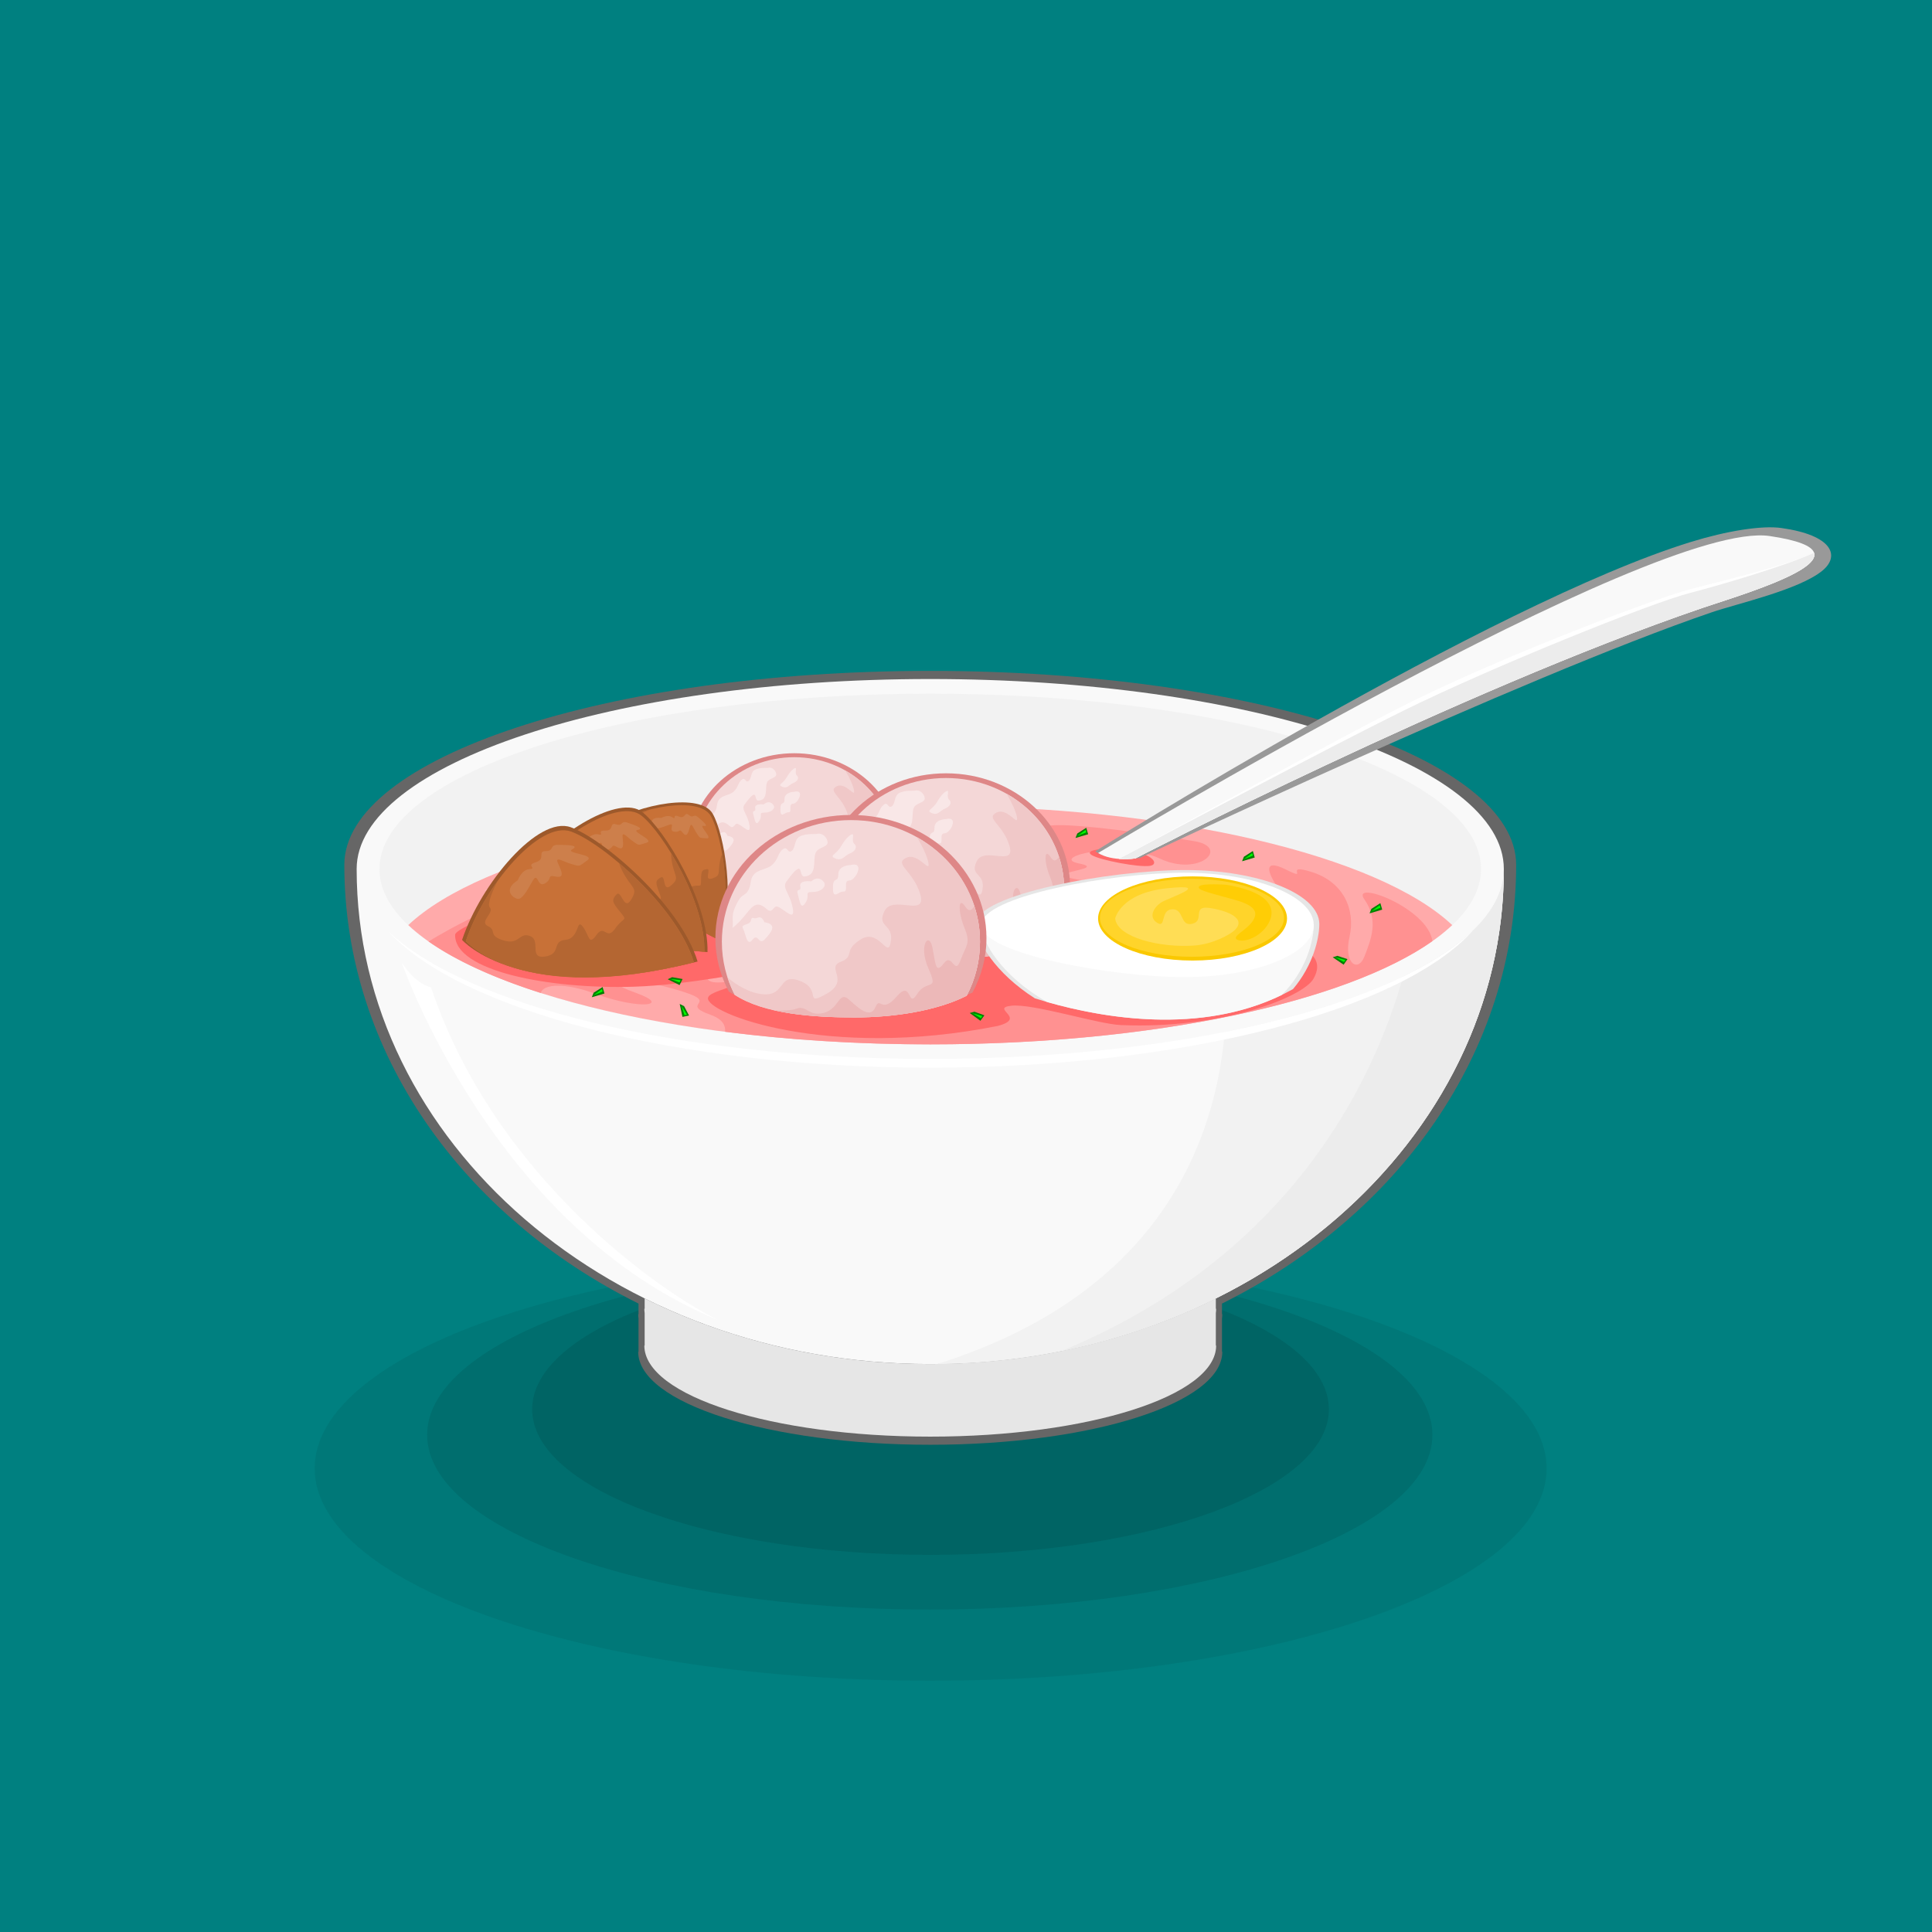
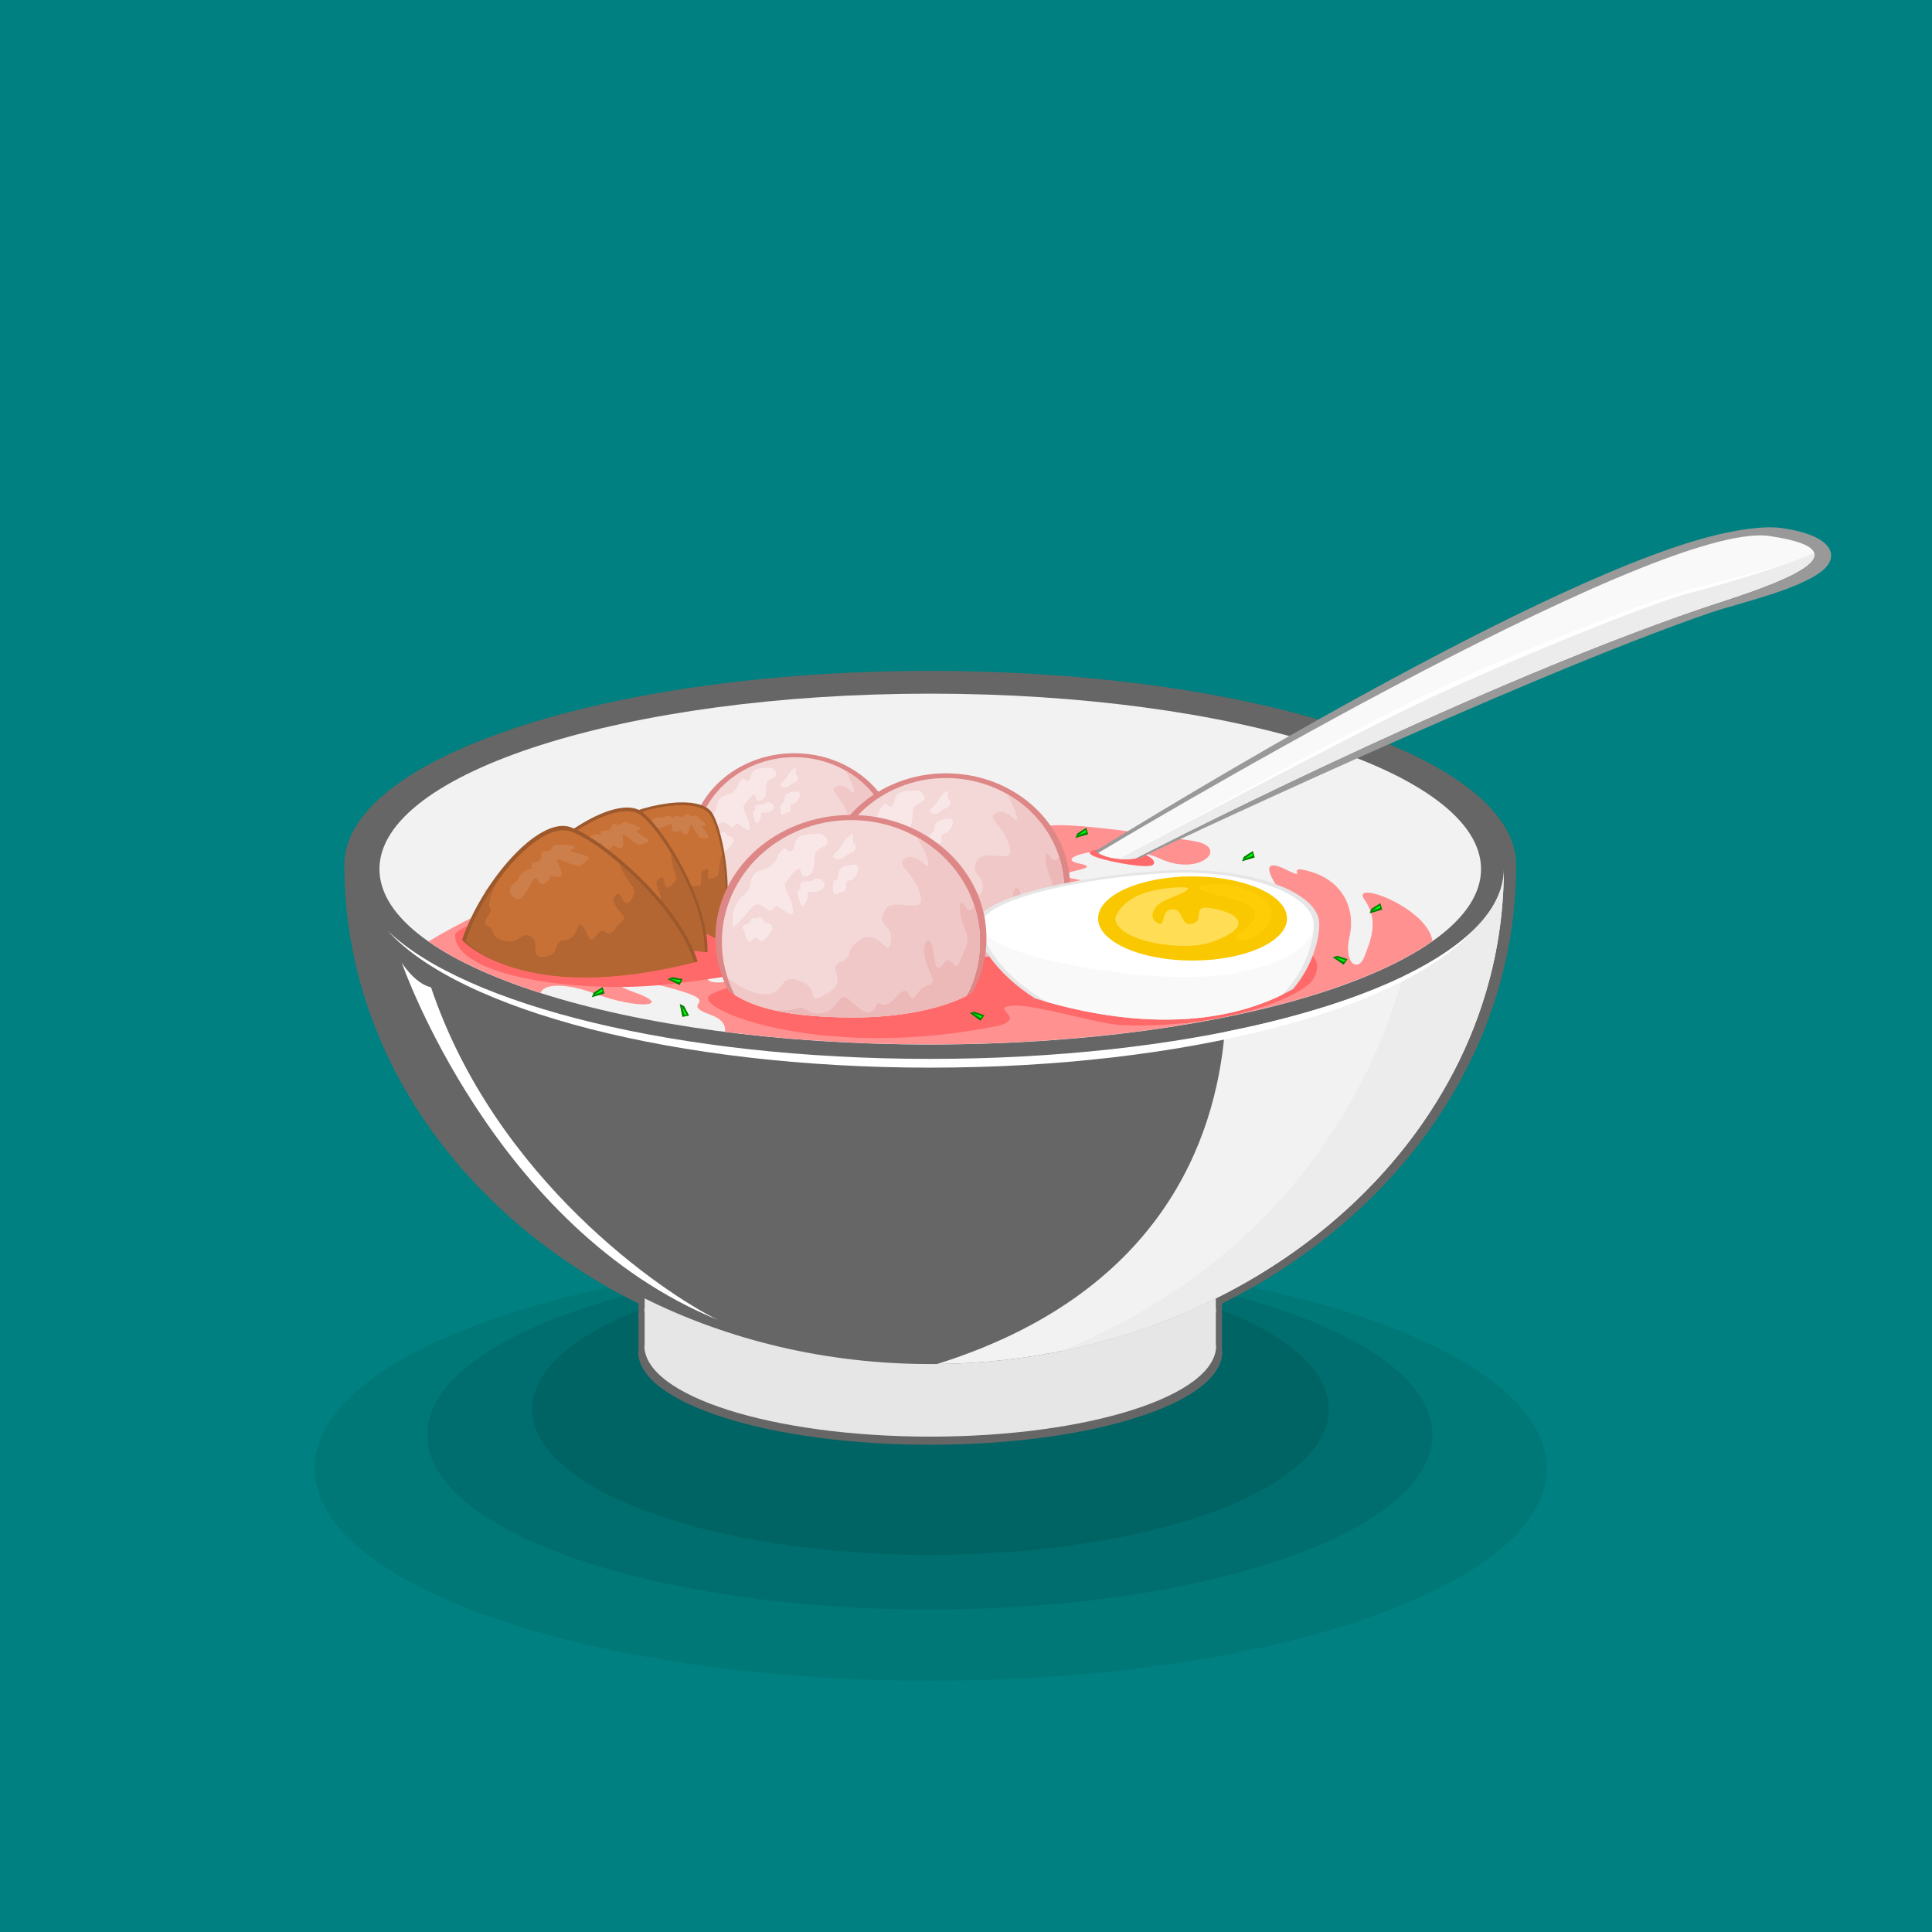
<svg xmlns="http://www.w3.org/2000/svg" xmlns:ns1="http://www.inkscape.org/namespaces/inkscape" xmlns:ns2="http://sodipodi.sourceforge.net/DTD/sodipodi-0.dtd" width="2800" height="2800" id="svg3082" version="1.1" ns1:version="0.48.4 r9939" ns2:docname="soup.svg">
  <rect width="100%" height="100%" fill="#333333" stroke="none" />
  <defs id="defs3084" />
  <ns2:namedview id="base" pagecolor="#ffffff" bordercolor="#666666" borderopacity="1.0" ns1:pageopacity="0.0" ns1:pageshadow="2" ns1:zoom="0.37071429" ns1:cx="1508.7651" ns1:cy="1298.4135" ns1:document-units="px" ns1:current-layer="layer2" showgrid="false" ns1:window-width="1366" ns1:window-height="706" ns1:window-x="-8" ns1:window-y="-8" ns1:window-maximized="1" />
  <g ns1:label="Bg" ns1:groupmode="layer" id="layer1" transform="translate(0,1747.638)" ns2:insensitive="true">
    <flowRoot xml:space="preserve" id="flowRoot3090" style="font-size:15px;font-style:normal;font-variant:normal;font-weight:normal;font-stretch:normal;line-height:1000%;letter-spacing:0px;word-spacing:0px;fill:#000000;fill-opacity:1;stroke:none;font-family:Hurry Up;-inkscape-font-specification:Hurry Up">
      <flowRegion id="flowRegion3092">
        <rect id="rect3094" width="100.419" height="56.994" x="187.267" y="201.517" />
      </flowRegion>
      <flowPara id="flowPara3096" />
    </flowRoot>
    <rect style="fill:#008080;fill-opacity:1;stroke:none" id="rect3098" width="2800" height="2800" x="0" y="-1747.638" />
  </g>
  <g ns1:groupmode="layer" id="layer2" ns1:label="Layer">
    <g id="g4185" transform="translate(0,-246.673)">
      <g transform="matrix(1.333,0,0,1.333,-518.021,-215.249)" id="g4114">
        <path transform="matrix(1.087,0,0,1.458,-123.483,-879.556)" d="m 2018.047,1935.94 c 0,87.435 -275.836,158.316 -616.096,158.316 -340.26,0 -616.096,-70.88 -616.096,-158.316 0,-87.435 275.835,-158.316 616.096,-158.316 340.26,0 616.096,70.88 616.096,158.316 z" ns2:ry="158.31563" ns2:rx="616.09576" ns2:cy="1935.9401" ns2:cx="1401.9515" id="path4110" style="fill:#007878;fill-opacity:1;stroke:none" ns2:type="arc" />
        <path ns2:type="arc" style="fill:#006e6e;fill-opacity:1;stroke:none" id="path4112" ns2:cx="1401.9515" ns2:cy="1935.9401" ns2:rx="616.09576" ns2:ry="158.31563" d="m 2018.047,1935.94 c 0,87.435 -275.836,158.316 -616.096,158.316 -340.26,0 -616.096,-70.88 -616.096,-158.316 0,-87.435 275.835,-158.316 616.096,-158.316 340.26,0 616.096,70.88 616.096,158.316 z" transform="matrix(0.887,0,0,1.2,155.973,-416.606)" />
        <path ns2:type="arc" style="fill:#006464;fill-opacity:1;stroke:none" id="path4108" ns2:cx="1401.9515" ns2:cy="1935.9401" ns2:rx="616.09576" ns2:ry="158.31563" d="m 2018.047,1935.94 c 0,87.435 -275.836,158.316 -616.096,158.316 -340.26,0 -616.096,-70.88 -616.096,-158.316 0,-87.435 275.835,-158.316 616.096,-158.316 340.26,0 616.096,70.88 616.096,158.316 z" transform="matrix(0.703,0,0,1,414.728,-57.223)" />
        <path style="fill:#666666;fill-opacity:1;stroke:none" d="m 1400,1075.928 c -351.831,0 -637.031,94.445 -637.031,210.939 0,203.996 128.716,382.036 319.856,476.944 l 0,11.524 -0.351,0 c 0,1.596 0.121,3.178 0.351,4.756 l 0,36.104 -0.351,0 c 0,55.842 142.166,101.128 317.526,101.128 175.36,0 317.526,-45.286 317.526,-101.128 l -0.351,0 0,-36.104 c 0.23,-1.578 0.351,-3.16 0.351,-4.756 l -0.351,0 0,-11.524 c 191.14,-94.908 319.856,-272.947 319.856,-476.944 0,-116.494 -285.2,-210.939 -637.031,-210.939 z m -15.099,760.632 c 1.872,0.037 3.742,0.073 5.618,0.096 -1.876,-0.023 -3.747,-0.059 -5.618,-0.096 z m 30.198,0 c -1.872,0.037 -3.743,0.073 -5.618,0.096 1.876,-0.023 3.746,-0.059 5.618,-0.096 z" id="path4085" ns1:connector-curvature="0" />
        <path ns1:connector-curvature="0" style="fill:#e6e6e6;fill-opacity:1;stroke:none" d="m 1089.5,1758.188 0,11.281 -0.344,0 c 0,1.562 0.119,3.111 0.344,4.656 l 0,35.344 -0.344,0 c 0,54.667 139.174,99 310.844,99 171.67,0 310.844,-44.333 310.844,-99 l -0.344,0 0,-35.344 c 0.225,-1.545 0.344,-3.094 0.344,-4.656 l -0.344,0 0,-11.281 c -91.435,45.4 -197.444,71.375 -310.5,71.375 -113.056,0 -219.065,-25.975 -310.5,-71.375 z" id="path3117" />
-         <path ns1:connector-curvature="0" style="fill:#f9f9f9;fill-opacity:1;stroke:none" d="m 1400,1084.781 c -344.427,0 -623.625,92.458 -623.625,206.5 0,297.286 279.198,538.281 623.625,538.281 344.427,0 623.625,-240.995 623.625,-538.281 0,-114.042 -279.198,-206.5 -623.625,-206.5 z" id="path3105" />
        <path ns1:connector-curvature="0" style="fill:#f2f2f2;stroke:none" d="m 2023.625,1291.281 c 0,75.283 -121.684,141.138 -303.469,177.219 -10.036,117.937 -70.019,284.89 -312.719,361.031 341,-3.439 616.188,-243.107 616.188,-538.25 z" id="path3130" />
        <path ns1:connector-curvature="0" style="fill:#ececec;stroke:none" d="m 2023.625,1291.281 c 0,43.385 -40.428,83.646 -109.469,116.875 -32.481,114.758 -122.65,304.213 -371.219,407.188 275.535,-55.771 480.688,-269.228 480.688,-524.063 z" id="path3138" />
        <path ns1:connector-curvature="0" style="fill:#ffffff;fill-opacity:1;stroke:none" d="m 810.188,1358.531 c 77.839,86.175 312.457,148.781 589.812,148.781 277.356,0 511.974,-62.606 589.812,-148.781 -84.251,81.025 -316.495,139.25 -589.812,139.25 -273.317,0 -505.562,-58.225 -589.812,-139.25 z" id="path3123" />
        <path ns2:type="arc" style="fill:#f2f2f2;fill-opacity:1;stroke:none" id="path3101" ns2:cx="1273.2178" ns2:cy="1308.2852" ns2:rx="598.84393" ns2:ry="299.42197" d="m 1872.062,1308.285 c 0,165.366 -268.112,299.422 -598.844,299.422 -330.732,0 -598.844,-134.056 -598.844,-299.422 0,-165.366 268.112,-299.422 598.844,-299.422 330.732,0 598.844,134.056 598.844,299.422 z" transform="matrix(1,0,0,0.637,126.782,458.042)" />
        <path style="fill:#ffffff;stroke:none" d="m 825.434,1393.256 c 0,0 99.807,288.632 343.931,388.439 -58.623,-28.459 -241.825,-152.494 -312.124,-361.686 -17.997,-4.278 -31.807,-26.753 -31.807,-26.753 z" id="path3128" ns1:connector-curvature="0" ns2:nodetypes="cccc" />
-         <path ns1:connector-curvature="0" style="fill:#ffaaaa;fill-opacity:1;stroke:none" d="m 1400,1222.656 c -263.695,0 -487.573,54.273 -567.5,129.656 79.927,75.383 303.805,129.656 567.5,129.656 263.695,0 487.573,-54.273 567.5,-129.656 -79.927,-75.383 -303.805,-129.656 -567.5,-129.656 z" id="path3148" />
        <path ns1:connector-curvature="0" style="fill:#ff9191;fill-opacity:1;stroke:none" d="m 1539.844,1243.656 c -17.845,0.048 -24.363,3.101 -11.719,10.688 33.719,20.231 -5.394,9.426 -59.344,4.031 -53.95,-5.395 -56.649,-6.727 -41.812,4.062 14.836,10.79 4.055,16.183 -10.781,17.531 -14.836,1.349 -175.338,31.013 -202.312,44.5 -26.975,13.487 0.01,29.671 -18.875,25.625 -18.883,-4.046 -9.45,14.836 10.781,33.719 20.231,18.883 -2.706,26.99 -22.937,29.688 -20.231,2.697 -33.706,2.679 -20.219,-20.25 13.488,-22.929 -28.334,12.137 -64.75,-8.094 -36.416,-20.231 -4.029,-21.579 45.875,-25.625 49.904,-4.046 -5.414,-25.634 -53.969,-14.844 -48.555,10.79 -32.354,-2.686 4.063,-28.312 36.416,-25.626 122.737,-31.021 176.687,-33.719 53.95,-2.697 103.827,-31.031 66.063,-31.031 -270.264,5.299 -427.176,84.72 -482.031,118.5 29.941,20.975 71.468,39.916 121.969,56 2.588,-9.773 25.872,-11.577 59.313,0.844 47.206,17.534 84.967,13.492 43.156,-1.344 -41.811,-14.836 -16.184,-20.216 41.812,-4.031 57.996,16.185 2.704,14.825 40.469,28.312 12.697,4.535 16.367,11.348 15.688,18.406 68.934,8.815 144.197,13.656 223.031,13.656 242.937,0 452.079,-46.052 546,-112.25 -4.975,-36.385 -89.648,-67.507 -73.938,-45.25 16.185,22.929 6.744,44.498 0,62.031 -6.744,17.534 -22.931,8.11 -16.188,-21.562 6.744,-29.672 -6.75,-59.335 -40.469,-70.125 -33.719,-10.79 -1.338,10.769 -28.312,-2.719 -26.975,-13.488 -21.57,4.066 -2.688,28.344 18.882,24.277 -178.049,-9.47 -223.906,-17.562 -45.858,-8.092 35.062,-10.788 1.344,-17.531 -33.719,-6.744 44.528,-25.606 87.687,-5.375 43.16,20.231 76.864,-12.131 37.75,-18.875 -56.479,-9.273 -117.697,-17.517 -147.437,-17.438 z" id="path4040" />
        <path style="fill:#ff6969;fill-opacity:1;stroke:none" d="m 1158.419,1431.374 c -3.499,16.433 129.087,67.767 315.06,30.572 32.426,-8.583 -8.583,-19.074 14.306,-21.935 22.889,-2.861 94.367,19.901 119.213,20.982 109.677,4.769 198.707,-30.35 209.816,-50.547 38.776,-70.498 -226.029,-31.472 -263.224,-41.963 -37.195,-10.491 -404.723,-59.053 -404.723,-59.053 0,0 -12.398,24.081 27.657,40.294 6.498,2.63 -43.348,14.886 -111.236,-10.614 -77.765,-29.209 -181.566,14.691 -181.836,23.598 -1.197,39.52 101.938,59.422 194.217,56.607 58.683,-1.79 130.262,-17.269 129.091,-15.515 -11.021,16.498 -46.54,19.114 -48.342,27.574 z" id="path4002" ns1:connector-curvature="0" ns2:nodetypes="scsssscssssss" />
        <path style="fill:#ffb9b9;fill-opacity:1;stroke:none" d="m 914.451,1315.029 c 0,0 121.387,-63.391 279.191,-72.832 -99.807,18.882 -237.38,66.089 -279.191,72.832 z" id="path4045" ns1:connector-curvature="0" ns2:nodetypes="ccc" />
        <g transform="matrix(1.015,0,0,1.015,-112.718,-152.672)" id="g3990">
          <path style="fill:#de8787;fill-opacity:1;stroke:none" d="m 1344.717,1298.659 c -61.798,0 -111.907,45.383 -111.907,101.383 0,15.824 3.991,30.803 11.125,44.148 25.15,15.923 67.792,18.848 103.884,18.848 34.352,0 71.394,-5.505 97.221,-18.06 7.399,-13.543 11.552,-28.801 11.552,-44.937 0,-55.999 -50.076,-101.383 -111.874,-101.383 z" id="path3992" ns1:connector-curvature="0" ns2:nodetypes="sscscss" />
          <path ns2:nodetypes="sscscss" ns1:connector-curvature="0" id="path3994" d="m 1344.716,1302.903 c -58.846,0 -106.562,44.974 -106.562,100.469 0,15.681 3.8,30.525 10.594,43.75 23.949,15.78 64.554,18.678 98.922,18.678 32.711,0 67.984,-5.456 92.578,-17.897 7.046,-13.42 11,-28.541 11,-44.531 0,-55.495 -47.685,-100.469 -106.531,-100.469 z" style="fill:#f4d7d7;fill-opacity:1;stroke:none" />
          <path id="path3996" d="m 1318.094,1314.094 c -0.551,0.013 -1.129,0.081 -1.719,0.25 -0.901,0.257 -9.927,-0.712 -14.719,2.625 -3.641,2.536 -2.818,9.182 -5.844,11.375 -3.517,2.55 -3.335,-4.288 -7.062,-1.531 -4.816,3.562 -3.39,7.952 -9.344,13.281 -3.853,3.449 -11.66,3.576 -15.125,8.094 -3.204,4.178 -1.498,7.445 -4.312,12.719 -2.072,3.882 -5.174,3.611 -7.563,7.563 -8.252,13.649 -4.054,15.921 -5.5,23.437 14.836,-11.464 16.205,-26.29 28.344,-15.5 5.092,4.526 5.159,-3.578 9.156,-1.969 5.531,2.226 13.972,12.147 12.406,1.969 -1.99,-12.932 -9.399,-17.275 -5.375,-22.781 15.514,-21.228 9.442,-3.817 14.812,-4.188 10.843,-0.748 6.932,-12.742 9.188,-19.25 1.812,-5.231 10.909,-4.579 9.938,-9.625 -0.603,-3.132 -3.424,-6.559 -7.281,-6.469 z m 27.875,0.437 c -0.376,-0.043 -0.989,0.212 -1.938,0.844 0,0 -3.391,2.013 -7.437,9.094 -4.046,7.081 -10.451,7.765 -4.719,10.125 5.732,2.36 7.429,-2.377 11.812,-4.063 4.383,-1.686 6.753,-5.396 3.719,-8.094 -2.466,-2.192 0.194,-7.718 -1.437,-7.906 z m 1.562,25.063 c -0.781,-0.019 -1.737,0.09 -2.844,0.375 0,0 -10.438,0.026 -10.438,7.781 0,7.755 -4.375,0.672 -4.375,11.125 0,10.453 4.367,2.694 8.75,3.031 4.383,0.337 -0.676,-9.125 4.719,-9.125 4.889,0 11.734,-13.006 4.187,-13.187 z m -30.375,11.531 c -1.629,0.013 -3.386,0.721 -5.156,2.344 0,0 -10.137,-1.364 -9.125,4.031 1.012,5.395 -3.686,0.681 -2,6.75 1.686,6.069 2.36,13.157 6.406,6.75 4.046,-6.407 -1.699,-8.75 5.719,-8.75 7.418,0 11.798,-4.722 9.438,-8.094 -1.328,-1.897 -3.187,-3.048 -5.281,-3.031 z m -48.031,32.031 c -0.401,0.014 -0.849,0.102 -1.312,0.313 -3.709,1.686 -4.707,-2.009 -5.719,2.375 -1.012,4.383 -8.767,2.367 -6.406,6.75 2.36,4.383 3.029,15.163 7.75,9.094 4.721,-6.069 5.067,5.051 10.125,-0.344 5.058,-5.395 11.121,-12.47 -0.344,-14.156 0,0 -1.286,-4.128 -4.094,-4.031 z" style="fill:#f9e7e7;fill-opacity:1;stroke:none" ns1:connector-curvature="0" />
          <path id="path3998" d="m 1399.188,1317 c 5.003,8.122 8.543,16.275 9.438,20.969 1.907,10.014 -8.58,-9.058 -18.594,-3.813 -10.014,5.245 6.184,10.48 11.906,30.031 5.722,19.551 -22.887,0.015 -29.562,13.844 -6.676,13.829 7.634,9.991 5.25,25.25 -2.384,15.259 -9.522,-11.443 -24.781,-1.906 -15.259,9.537 -4.289,13.825 -16.688,18.594 -12.398,4.769 8.082,15.282 -11.469,26.25 -19.551,10.967 -3.309,-3.347 -21.906,-10.5 -18.597,-7.153 -11.457,12.399 -30.531,10.969 -11.264,-0.845 -22.178,-7.831 -29.438,-13.812 1.599,4.92 3.592,9.684 5.938,14.25 23.949,15.78 64.538,18.688 98.906,18.688 32.711,0 68,-5.465 92.594,-17.906 7.046,-13.42 11,-28.541 11,-44.531 0,-36.725 -20.881,-68.85 -52.062,-86.375 z" style="fill:#f0c8c8;fill-opacity:1;stroke:none" ns1:connector-curvature="0" />
          <path id="path4000" d="m 1436,1371.312 c -2.692,-0.241 -1.777,10.584 2.438,20.594 5.395,12.813 1.346,14.156 -3.375,26.969 -4.721,12.813 -6.725,-6.736 -13.469,2.031 -6.744,8.767 -6.771,2.711 -9.469,-12.125 -2.697,-14.836 -12.111,-2.713 -3.344,16.844 8.767,19.557 -1.376,8.093 -9.469,20.906 -8.092,12.813 -4.031,-12.805 -16.844,2.031 -12.813,14.836 -13.485,-0.691 -17.531,8.75 -4.046,9.441 -12.827,2.03 -21.594,-6.062 -8.767,-8.092 -8.093,7.409 -20.906,10.781 -12.813,3.372 -14.139,-6.747 -22.906,-3.375 -3.172,1.22 -9.891,1.567 -17.156,1.5 20.556,4.542 44.099,5.656 65.281,5.656 32.711,0 68,-5.465 92.594,-17.906 7.046,-13.42 11,-28.541 11,-44.531 0,-10.25 -1.633,-20.153 -4.656,-29.469 -1.936,3.347 -4.446,5.171 -7.469,0.469 -1.328,-2.065 -2.371,-2.995 -3.125,-3.062 z" style="fill:#ecb8b8;fill-opacity:1;stroke:none" ns1:connector-curvature="0" />
        </g>
        <g id="g3978" transform="matrix(1.205,0,0,1.205,-203.18,-377.595)">
          <path ns2:nodetypes="sscscss" ns1:connector-curvature="0" id="path3980" d="m 1344.717,1298.659 c -61.798,0 -111.907,45.879 -111.907,102.489 0,15.997 3.991,31.139 11.125,44.63 25.15,16.097 67.792,19.054 103.884,19.054 34.352,0 71.394,-5.566 97.221,-18.257 7.399,-13.69 11.552,-29.115 11.552,-45.427 0,-56.61 -50.076,-102.489 -111.874,-102.489 z" style="fill:#de8787;fill-opacity:1;stroke:none" />
          <path style="fill:#f4d7d7;fill-opacity:1;stroke:none" d="m 1344.716,1302.903 c -58.846,0 -106.562,44.974 -106.562,100.469 0,15.681 3.8,30.525 10.594,43.75 23.949,15.78 64.554,18.678 98.922,18.678 32.711,0 67.984,-5.456 92.578,-17.897 7.046,-13.42 11,-28.541 11,-44.531 0,-55.495 -47.685,-100.469 -106.531,-100.469 z" id="path3982" ns1:connector-curvature="0" ns2:nodetypes="sscscss" />
          <path ns1:connector-curvature="0" style="fill:#f9e7e7;fill-opacity:1;stroke:none" d="m 1318.094,1314.094 c -0.551,0.013 -1.129,0.081 -1.719,0.25 -0.901,0.257 -9.927,-0.712 -14.719,2.625 -3.641,2.536 -2.818,9.182 -5.844,11.375 -3.517,2.55 -3.335,-4.288 -7.062,-1.531 -4.816,3.562 -3.39,7.952 -9.344,13.281 -3.853,3.449 -11.66,3.576 -15.125,8.094 -3.204,4.178 -1.498,7.445 -4.312,12.719 -2.072,3.882 -5.174,3.611 -7.563,7.563 -8.252,13.649 -4.054,15.921 -5.5,23.437 14.836,-11.464 16.205,-26.29 28.344,-15.5 5.092,4.526 5.159,-3.578 9.156,-1.969 5.531,2.226 13.972,12.147 12.406,1.969 -1.99,-12.932 -9.399,-17.275 -5.375,-22.781 15.514,-21.228 9.442,-3.817 14.812,-4.188 10.843,-0.748 6.932,-12.742 9.188,-19.25 1.812,-5.231 10.909,-4.579 9.938,-9.625 -0.603,-3.132 -3.424,-6.559 -7.281,-6.469 z m 27.875,0.437 c -0.376,-0.043 -0.989,0.212 -1.938,0.844 0,0 -3.391,2.013 -7.437,9.094 -4.046,7.081 -10.451,7.765 -4.719,10.125 5.732,2.36 7.429,-2.377 11.812,-4.063 4.383,-1.686 6.753,-5.396 3.719,-8.094 -2.466,-2.192 0.194,-7.718 -1.437,-7.906 z m 1.562,25.063 c -0.781,-0.019 -1.737,0.09 -2.844,0.375 0,0 -10.438,0.026 -10.438,7.781 0,7.755 -4.375,0.672 -4.375,11.125 0,10.453 4.367,2.694 8.75,3.031 4.383,0.337 -0.676,-9.125 4.719,-9.125 4.889,0 11.734,-13.006 4.187,-13.187 z m -30.375,11.531 c -1.629,0.013 -3.386,0.721 -5.156,2.344 0,0 -10.137,-1.364 -9.125,4.031 1.012,5.395 -3.686,0.681 -2,6.75 1.686,6.069 2.36,13.157 6.406,6.75 4.046,-6.407 -1.699,-8.75 5.719,-8.75 7.418,0 11.798,-4.722 9.438,-8.094 -1.328,-1.897 -3.187,-3.048 -5.281,-3.031 z m -48.031,32.031 c -0.401,0.014 -0.849,0.102 -1.312,0.313 -3.709,1.686 -4.707,-2.009 -5.719,2.375 -1.012,4.383 -8.767,2.367 -6.406,6.75 2.36,4.383 3.029,15.163 7.75,9.094 4.721,-6.069 5.067,5.051 10.125,-0.344 5.058,-5.395 11.121,-12.47 -0.344,-14.156 0,0 -1.286,-4.128 -4.094,-4.031 z" id="path3984" />
          <path ns1:connector-curvature="0" style="fill:#f0c8c8;fill-opacity:1;stroke:none" d="m 1399.188,1317 c 5.003,8.122 8.543,16.275 9.438,20.969 1.907,10.014 -8.58,-9.058 -18.594,-3.813 -10.014,5.245 6.184,10.48 11.906,30.031 5.722,19.551 -22.887,0.015 -29.562,13.844 -6.676,13.829 7.634,9.991 5.25,25.25 -2.384,15.259 -9.522,-11.443 -24.781,-1.906 -15.259,9.537 -4.289,13.825 -16.688,18.594 -12.398,4.769 8.082,15.282 -11.469,26.25 -19.551,10.967 -3.309,-3.347 -21.906,-10.5 -18.597,-7.153 -11.457,12.399 -30.531,10.969 -11.264,-0.845 -22.178,-7.831 -29.438,-13.812 1.599,4.92 3.592,9.684 5.938,14.25 23.949,15.78 64.538,18.688 98.906,18.688 32.711,0 68,-5.465 92.594,-17.906 7.046,-13.42 11,-28.541 11,-44.531 0,-36.725 -20.881,-68.85 -52.062,-86.375 z" id="path3986" />
          <path ns1:connector-curvature="0" style="fill:#ecb8b8;fill-opacity:1;stroke:none" d="m 1436,1371.312 c -2.692,-0.241 -1.777,10.584 2.438,20.594 5.395,12.813 1.346,14.156 -3.375,26.969 -4.721,12.813 -6.725,-6.736 -13.469,2.031 -6.744,8.767 -6.771,2.711 -9.469,-12.125 -2.697,-14.836 -12.111,-2.713 -3.344,16.844 8.767,19.557 -1.376,8.093 -9.469,20.906 -8.092,12.813 -4.031,-12.805 -16.844,2.031 -12.813,14.836 -13.485,-0.691 -17.531,8.75 -4.046,9.441 -12.827,2.03 -21.594,-6.062 -8.767,-8.092 -8.093,7.409 -20.906,10.781 -12.813,3.372 -14.139,-6.747 -22.906,-3.375 -3.172,1.22 -9.891,1.567 -17.156,1.5 20.556,4.542 44.099,5.656 65.281,5.656 32.711,0 68,-5.465 92.594,-17.906 7.046,-13.42 11,-28.541 11,-44.531 0,-10.25 -1.633,-20.153 -4.656,-29.469 -1.936,3.347 -4.446,5.171 -7.469,0.469 -1.328,-2.065 -2.371,-2.995 -3.125,-3.062 z" id="path3988" />
        </g>
        <g id="g4031" transform="translate(-6.676,-31.472)">
          <path id="path4017" d="m 1684.125,1323.938 c -80.389,0 -228.031,26.252 -228.031,58.656 0,0.253 0.013,0.497 0.031,0.75 0.568,17.917 21.13,52.602 64.344,80.094 60.792,19.066 182.409,45.098 280.625,-10.094 21.686,-25.627 28.594,-54.722 28.594,-70.75 0,-32.404 -65.174,-58.656 -145.562,-58.656 z" style="fill:#e6e6e6;fill-opacity:1;stroke:none" ns1:connector-curvature="0" />
          <path id="path4013" d="m 1462.156,1383.594 c 0,18.336 22.823,56.228 71.75,83.906 61.211,17.436 165.953,35.518 254.875,-7.688 0.011,-0.01 0.021,-0.021 0.031,-0.031 26.63,-26.421 34.812,-59.042 34.812,-76.187 l -361.469,0 z" style="fill:#f9f9f9;fill-opacity:1;stroke:none" ns1:connector-curvature="0" />
          <path ns2:nodetypes="sssss" ns1:connector-curvature="0" id="path4004" d="m 1682.793,1326.839 c 77.777,0 140.828,25.415 140.828,56.767 0,31.351 -63.051,56.767 -140.828,56.767 -77.777,0 -220.634,-25.415 -220.634,-56.767 0,-31.351 142.857,-56.767 220.634,-56.767 z" style="fill:#ffffff;fill-opacity:1;stroke:none" />
          <path ns2:type="arc" style="fill:#fac800;fill-opacity:1;stroke:none" id="path4022" ns2:cx="1036.5126" ns2:cy="1235.4528" ns2:rx="78.901733" ns2:ry="67.437378" d="m 1115.414,1235.453 c 0,37.245 -35.325,67.437 -78.902,67.437 -43.576,0 -78.902,-30.193 -78.902,-67.437 0,-37.245 35.326,-67.437 78.902,-67.437 43.576,0 78.902,30.193 78.902,67.437 z" transform="matrix(0,-0.58,1.523,0,-189.733,1977.756)" />
-           <path transform="matrix(0,-0.537,1.484,0,-142.183,1932.476)" d="m 1115.414,1235.453 c 0,37.245 -35.325,67.437 -78.902,67.437 -43.576,0 -78.902,-30.193 -78.902,-67.437 0,-37.245 35.326,-67.437 78.902,-67.437 43.576,0 78.902,30.193 78.902,67.437 z" ns2:ry="67.437378" ns2:rx="78.901733" ns2:cy="1235.4528" ns2:cx="1036.5126" id="path4007" style="fill:#ffd42a;fill-opacity:1;stroke:none" ns2:type="arc" />
          <path ns2:nodetypes="cssssssssc" ns1:connector-curvature="0" id="path4009" d="m 1607.743,1376.604 c 0,0 5.722,-27.657 56.746,-32.903 51.023,-5.245 0.477,10.491 -7.153,15.736 -7.63,5.245 -13.829,15.736 -3.815,21.935 10.014,6.199 2.861,-14.306 16.213,-14.783 13.352,-0.477 8.107,19.074 21.935,15.736 13.829,-3.338 -0.954,-20.028 18.597,-17.167 19.551,2.861 41.01,11.445 27.181,24.32 -4.908,4.569 -23.261,15.042 -43.741,16.522 -37.225,2.691 -83.81,-8.787 -85.963,-29.398 z" style="fill:#ffdd55;stroke:none" />
          <path ns1:connector-curvature="0" id="path4011" d="m 1728.755,1339.983 c 0,0 -26.3,-2.023 -29.672,1.686 -3.372,3.709 10.79,6.744 24.615,10.79 13.825,4.046 39.451,8.43 36.079,21.58 -3.372,13.15 -25.963,21.243 -19.894,25.289 6.069,4.046 23.266,-1.012 32.707,-14.499 9.441,-13.488 11.464,-35.405 -43.834,-44.846 z" style="fill:#ffcd05;fill-opacity:1;stroke:none" />
        </g>
        <g id="g4074" transform="matrix(0.526,0.443,-0.443,0.526,1188.155,132.946)">
          <path style="fill:#9d592b;fill-opacity:1;stroke:none" d="m 882.903,1367.066 c 0,0 63.029,72.507 256.057,23.516 -18.712,-61.729 -102.423,-133.256 -137.877,-145.994 -35.454,-12.738 -97.499,60.749 -118.18,122.478 z" id="path4076" ns1:connector-curvature="0" />
          <path ns1:connector-curvature="0" id="path4078" d="m 886.949,1368.483 c 0,0 61.037,70.575 247.964,22.889 -18.12,-60.084 -99.186,-129.704 -133.519,-142.102 -34.334,-12.398 -94.417,59.13 -114.445,119.213 z" style="fill:#c87137;stroke:none" />
          <path ns1:connector-curvature="0" id="path4080" d="m 943.449,1302.216 c 0,0 4.046,-11.464 12.813,-12.139 8.767,-0.674 -4.721,-4.046 6.744,-7.418 11.464,-3.372 1.349,-12.139 10.79,-12.139 9.441,0 4.046,-6.744 12.813,-6.744 8.767,0 24.952,0 16.185,4.721 -8.767,4.721 25.626,5.395 16.185,12.139 -9.441,6.744 -7.418,6.744 -16.859,4.046 -9.441,-2.697 -18.883,-9.441 -14.836,-0.674 4.046,8.767 7.418,16.185 -2.697,14.162 -10.116,-2.023 -2.697,2.023 -11.464,7.418 -8.767,5.395 -7.418,-13.488 -13.487,-2.697 -6.069,10.79 -11.464,20.231 -16.185,19.557 -4.721,-0.674 -16.859,-9.441 0,-20.231 z" style="fill:#cd7f4b;fill-opacity:1;stroke:none" />
          <path id="path4082" d="m 1053.531,1283.5 c 0.684,2.32 1.725,4.951 3.219,7.938 10.116,20.231 18.186,18.2 10.094,31.688 -8.092,13.488 -10.761,-11.476 -16.156,-5.406 -5.395,6.069 -4.736,8.085 4.031,18.875 8.767,10.79 4.035,4.731 -5.406,18.219 -9.441,13.487 -11.452,-5.389 -20.219,6.75 -8.767,12.139 -7.426,1.334 -14.844,-8.781 -7.418,-10.116 -3.364,12.839 -18.875,14.188 -15.511,1.349 -4.042,15.49 -22.25,18.187 -18.208,2.697 -4.049,-17.529 -16.188,-22.25 -12.139,-4.721 -11.466,10.114 -29,4.719 -17.534,-5.395 -6.728,-10.779 -16.844,-15.5 -10.116,-4.721 7.395,-14.855 2,-20.25 -3.397,-3.397 3.098,-18.247 8.375,-28.812 -14.691,20.273 -27.257,43.582 -34.531,65.406 0,0 61.042,70.592 247.969,22.906 -11.371,-37.704 -47.532,-79.157 -81.375,-107.875 z" style="fill:#b46632;fill-opacity:1;stroke:none" ns1:connector-curvature="0" />
        </g>
        <g id="g3971" transform="matrix(1.317,0,0,1.317,-457.21,-477.764)">
          <path style="fill:#de8787;fill-opacity:1;stroke:none" d="m 1344.717,1298.659 c -61.798,0 -111.907,45.474 -111.907,101.586 0,15.856 3.991,30.864 11.125,44.237 25.15,15.955 67.792,18.886 103.884,18.886 34.352,0 71.394,-5.516 97.221,-18.096 7.399,-13.57 11.552,-28.859 11.552,-45.027 0,-56.112 -50.076,-101.586 -111.874,-101.586 z" id="path3969" ns1:connector-curvature="0" ns2:nodetypes="sscscss" />
          <path ns2:nodetypes="sscscss" ns1:connector-curvature="0" id="path3155" d="m 1344.716,1302.903 c -58.846,0 -106.562,44.974 -106.562,100.469 0,15.681 3.8,30.525 10.594,43.75 23.949,15.78 64.554,18.678 98.922,18.678 32.711,0 67.984,-5.456 92.578,-17.897 7.046,-13.42 11,-28.541 11,-44.531 0,-55.495 -47.685,-100.469 -106.531,-100.469 z" style="fill:#f4d7d7;fill-opacity:1;stroke:none" />
          <path id="path3160" d="m 1318.094,1314.094 c -0.551,0.013 -1.129,0.081 -1.719,0.25 -0.901,0.257 -9.927,-0.712 -14.719,2.625 -3.641,2.536 -2.818,9.182 -5.844,11.375 -3.517,2.55 -3.335,-4.288 -7.062,-1.531 -4.816,3.562 -3.39,7.952 -9.344,13.281 -3.853,3.449 -11.66,3.576 -15.125,8.094 -3.204,4.178 -1.498,7.445 -4.312,12.719 -2.072,3.882 -5.174,3.611 -7.563,7.563 -8.252,13.649 -4.054,15.921 -5.5,23.437 14.836,-11.464 16.205,-26.29 28.344,-15.5 5.092,4.526 5.159,-3.578 9.156,-1.969 5.531,2.226 13.972,12.147 12.406,1.969 -1.99,-12.932 -9.399,-17.275 -5.375,-22.781 15.514,-21.228 9.442,-3.817 14.812,-4.188 10.843,-0.748 6.932,-12.742 9.188,-19.25 1.812,-5.231 10.909,-4.579 9.938,-9.625 -0.603,-3.132 -3.424,-6.559 -7.281,-6.469 z m 27.875,0.437 c -0.376,-0.043 -0.989,0.212 -1.938,0.844 0,0 -3.391,2.013 -7.437,9.094 -4.046,7.081 -10.451,7.765 -4.719,10.125 5.732,2.36 7.429,-2.377 11.812,-4.063 4.383,-1.686 6.753,-5.396 3.719,-8.094 -2.466,-2.192 0.194,-7.718 -1.437,-7.906 z m 1.562,25.063 c -0.781,-0.019 -1.737,0.09 -2.844,0.375 0,0 -10.438,0.026 -10.438,7.781 0,7.755 -4.375,0.672 -4.375,11.125 0,10.453 4.367,2.694 8.75,3.031 4.383,0.337 -0.676,-9.125 4.719,-9.125 4.889,0 11.734,-13.006 4.187,-13.187 z m -30.375,11.531 c -1.629,0.013 -3.386,0.721 -5.156,2.344 0,0 -10.137,-1.364 -9.125,4.031 1.012,5.395 -3.686,0.681 -2,6.75 1.686,6.069 2.36,13.157 6.406,6.75 4.046,-6.407 -1.699,-8.75 5.719,-8.75 7.418,0 11.798,-4.722 9.438,-8.094 -1.328,-1.897 -3.187,-3.048 -5.281,-3.031 z m -48.031,32.031 c -0.401,0.014 -0.849,0.102 -1.312,0.313 -3.709,1.686 -4.707,-2.009 -5.719,2.375 -1.012,4.383 -8.767,2.367 -6.406,6.75 2.36,4.383 3.029,15.163 7.75,9.094 4.721,-6.069 5.067,5.051 10.125,-0.344 5.058,-5.395 11.121,-12.47 -0.344,-14.156 0,0 -1.286,-4.128 -4.094,-4.031 z" style="fill:#f9e7e7;fill-opacity:1;stroke:none" ns1:connector-curvature="0" />
          <path id="path3938" d="m 1399.188,1317 c 5.003,8.122 8.543,16.275 9.438,20.969 1.907,10.014 -8.58,-9.058 -18.594,-3.813 -10.014,5.245 6.184,10.48 11.906,30.031 5.722,19.551 -22.887,0.015 -29.562,13.844 -6.676,13.829 7.634,9.991 5.25,25.25 -2.384,15.259 -9.522,-11.443 -24.781,-1.906 -15.259,9.537 -4.289,13.825 -16.688,18.594 -12.398,4.769 8.082,15.282 -11.469,26.25 -19.551,10.967 -3.309,-3.347 -21.906,-10.5 -18.597,-7.153 -11.457,12.399 -30.531,10.969 -11.264,-0.845 -22.178,-7.831 -29.438,-13.812 1.599,4.92 3.592,9.684 5.938,14.25 23.949,15.78 64.538,18.688 98.906,18.688 32.711,0 68,-5.465 92.594,-17.906 7.046,-13.42 11,-28.541 11,-44.531 0,-36.725 -20.881,-68.85 -52.062,-86.375 z" style="fill:#f0c8c8;fill-opacity:1;stroke:none" ns1:connector-curvature="0" />
          <path id="path3943" d="m 1436,1371.312 c -2.692,-0.241 -1.777,10.584 2.438,20.594 5.395,12.813 1.346,14.156 -3.375,26.969 -4.721,12.813 -6.725,-6.736 -13.469,2.031 -6.744,8.767 -6.771,2.711 -9.469,-12.125 -2.697,-14.836 -12.111,-2.713 -3.344,16.844 8.767,19.557 -1.376,8.093 -9.469,20.906 -8.092,12.813 -4.031,-12.805 -16.844,2.031 -12.813,14.836 -13.485,-0.691 -17.531,8.75 -4.046,9.441 -12.827,2.03 -21.594,-6.062 -8.767,-8.092 -8.093,7.409 -20.906,10.781 -12.813,3.372 -14.139,-6.747 -22.906,-3.375 -3.172,1.22 -9.891,1.567 -17.156,1.5 20.556,4.542 44.099,5.656 65.281,5.656 32.711,0 68,-5.465 92.594,-17.906 7.046,-13.42 11,-28.541 11,-44.531 0,-10.25 -1.633,-20.153 -4.656,-29.469 -1.936,3.347 -4.446,5.171 -7.469,0.469 -1.328,-2.065 -2.371,-2.995 -3.125,-3.062 z" style="fill:#ecb8b8;fill-opacity:1;stroke:none" ns1:connector-curvature="0" />
        </g>
        <g transform="matrix(0.794,0.264,-0.264,0.794,620.609,-23.097)" id="g4064">
          <path ns1:connector-curvature="0" id="path4066" d="m 882.903,1367.066 c 0,0 63.029,72.507 256.057,23.516 -18.712,-61.729 -102.423,-133.256 -137.877,-145.994 -35.454,-12.738 -97.499,60.749 -118.18,122.478 z" style="fill:#9d592b;fill-opacity:1;stroke:none" />
          <path style="fill:#c87137;stroke:none" d="m 886.949,1368.483 c 0,0 61.037,70.575 247.964,22.889 -18.12,-60.084 -99.186,-129.704 -133.519,-142.102 -34.334,-12.398 -94.417,59.13 -114.445,119.213 z" id="path4068" ns1:connector-curvature="0" />
          <path style="fill:#cd7f4b;fill-opacity:1;stroke:none" d="m 943.449,1302.216 c 0,0 4.046,-11.464 12.813,-12.139 8.767,-0.674 -4.721,-4.046 6.744,-7.418 11.464,-3.372 1.349,-12.139 10.79,-12.139 9.441,0 4.046,-6.744 12.813,-6.744 8.767,0 24.952,0 16.185,4.721 -8.767,4.721 25.626,5.395 16.185,12.139 -9.441,6.744 -7.418,6.744 -16.859,4.046 -9.441,-2.697 -18.883,-9.441 -14.836,-0.674 4.046,8.767 7.418,16.185 -2.697,14.162 -10.116,-2.023 -2.697,2.023 -11.464,7.418 -8.767,5.395 -7.418,-13.488 -13.487,-2.697 -6.069,10.79 -11.464,20.231 -16.185,19.557 -4.721,-0.674 -16.859,-9.441 0,-20.231 z" id="path4070" ns1:connector-curvature="0" />
          <path ns1:connector-curvature="0" style="fill:#b46632;fill-opacity:1;stroke:none" d="m 1053.531,1283.5 c 0.684,2.32 1.725,4.951 3.219,7.938 10.116,20.231 18.186,18.2 10.094,31.688 -8.092,13.488 -10.761,-11.476 -16.156,-5.406 -5.395,6.069 -4.736,8.085 4.031,18.875 8.767,10.79 4.035,4.731 -5.406,18.219 -9.441,13.487 -11.452,-5.389 -20.219,6.75 -8.767,12.139 -7.426,1.334 -14.844,-8.781 -7.418,-10.116 -3.364,12.839 -18.875,14.188 -15.511,1.349 -4.042,15.49 -22.25,18.187 -18.208,2.697 -4.049,-17.529 -16.188,-22.25 -12.139,-4.721 -11.466,10.114 -29,4.719 -17.534,-5.395 -6.728,-10.779 -16.844,-15.5 -10.116,-4.721 7.395,-14.855 2,-20.25 -3.397,-3.397 3.098,-18.247 8.375,-28.812 -14.691,20.273 -27.257,43.582 -34.531,65.406 0,0 61.042,70.592 247.969,22.906 -11.371,-37.704 -47.532,-79.157 -81.375,-107.875 z" id="path4072" />
        </g>
        <g id="g4058" transform="translate(8.092,1.349)">
          <path style="fill:#9d592b;fill-opacity:1;stroke:none" d="m 882.903,1367.066 c 0,0 63.029,72.507 256.057,23.516 -18.712,-61.729 -102.423,-133.256 -137.877,-145.994 -35.454,-12.738 -97.499,60.749 -118.18,122.478 z" id="path4056" ns1:connector-curvature="0" />
          <path ns1:connector-curvature="0" id="path4047" d="m 886.949,1368.483 c 0,0 61.037,70.575 247.964,22.889 -18.12,-60.084 -99.186,-129.704 -133.519,-142.102 -34.334,-12.398 -94.417,59.13 -114.445,119.213 z" style="fill:#c87137;stroke:none" />
          <path ns1:connector-curvature="0" id="path4049" d="m 943.449,1302.216 c 0,0 4.046,-11.464 12.813,-12.139 8.767,-0.674 -4.721,-4.046 6.744,-7.418 11.464,-3.372 1.349,-12.139 10.79,-12.139 9.441,0 4.046,-6.744 12.813,-6.744 8.767,0 24.952,0 16.185,4.721 -8.767,4.721 25.626,5.395 16.185,12.139 -9.441,6.744 -7.418,6.744 -16.859,4.046 -9.441,-2.697 -18.883,-9.441 -14.836,-0.674 4.046,8.767 7.418,16.185 -2.697,14.162 -10.116,-2.023 -2.697,2.023 -11.464,7.418 -8.767,5.395 -7.418,-13.488 -13.487,-2.697 -6.069,10.79 -11.464,20.231 -16.185,19.557 -4.721,-0.674 -16.859,-9.441 0,-20.231 z" style="fill:#cd7f4b;fill-opacity:1;stroke:none" />
          <path id="path4051" d="m 1053.531,1283.5 c 0.684,2.32 1.725,4.951 3.219,7.938 10.116,20.231 18.186,18.2 10.094,31.688 -8.092,13.488 -10.761,-11.476 -16.156,-5.406 -5.395,6.069 -4.736,8.085 4.031,18.875 8.767,10.79 4.035,4.731 -5.406,18.219 -9.441,13.487 -11.452,-5.389 -20.219,6.75 -8.767,12.139 -7.426,1.334 -14.844,-8.781 -7.418,-10.116 -3.364,12.839 -18.875,14.188 -15.511,1.349 -4.042,15.49 -22.25,18.187 -18.208,2.697 -4.049,-17.529 -16.188,-22.25 -12.139,-4.721 -11.466,10.114 -29,4.719 -17.534,-5.395 -6.728,-10.779 -16.844,-15.5 -10.116,-4.721 7.395,-14.855 2,-20.25 -3.397,-3.397 3.098,-18.247 8.375,-28.812 -14.691,20.273 -27.257,43.582 -34.531,65.406 0,0 61.042,70.592 247.969,22.906 -11.371,-37.704 -47.532,-79.157 -81.375,-107.875 z" style="fill:#b46632;fill-opacity:1;stroke:none" ns1:connector-curvature="0" />
        </g>
        <path style="fill:#ff6969;fill-opacity:1;stroke:none" d="m 1585.064,1269.775 c 0,0 -18.12,1.431 -9.06,6.676 9.06,5.245 50.547,13.352 62.945,11.444 12.398,-1.907 0.477,-20.028 -53.885,-18.12 z" id="path4097" ns1:connector-curvature="0" />
        <path ns2:nodetypes="csssscc" ns1:connector-curvature="0" id="path4099" d="m 1579.441,1272.01 c 0,0 430.7,-269.579 648.085,-336.425 38.082,-11.71 76.3,-17.998 97.681,-15.017 55.84,7.784 64.177,30.3 44.926,46.274 -25.154,20.872 -93.044,36.029 -120.24,45.318 -207.034,70.718 -621.915,267.201 -621.915,267.201 0,0 -32.65,4.67 -48.538,-7.351 z" style="fill:#999999;fill-opacity:1;stroke:none" />
        <path style="fill:#f9f9f9;stroke:none" d="m 1582.494,1273.933 c 0,0 604.401,-363.227 730.158,-344.614 125.756,18.613 -26.687,62.304 -73.621,78.327 -265.303,90.572 -616.011,272.155 -616.011,272.155 0,0 -24.5,3.906 -40.526,-5.867 z" id="path4090" ns1:connector-curvature="0" ns2:nodetypes="csscc" />
        <path id="path4106" d="m 2360.938,947.562 c -30.145,13.835 -98.158,30.12 -132.803,39.061 -41.811,10.79 -203.846,72.962 -302.305,121.517 -81.155,40.022 -261.45,140.692 -320.643,172.204 9.833,0.725 17.844,-0.531 17.844,-0.531 0,0 350.697,-181.584 616,-272.156 34.975,-11.94 128.537,-39.252 121.906,-60.094 z" style="fill:#ffffff;stroke:none" ns1:connector-curvature="0" ns2:nodetypes="cssccsc" />
        <path ns1:connector-curvature="0" style="fill:#ececec;stroke:none" d="m 2360.938,947.562 c -30.145,13.835 -100.856,34.841 -135.5,43.781 -41.811,10.79 -213.104,79.57 -311.562,128.125 -81.155,40.022 -249.495,129.363 -308.688,160.875 9.833,0.725 17.844,-0.531 17.844,-0.531 0,0 350.697,-181.584 616,-272.156 34.975,-11.94 128.537,-39.252 121.906,-60.094 z" id="path4101" />
      </g>
    </g>
    <g id="g4253" transform="translate(-16.213,0)">
      <path ns1:connector-curvature="0" id="path4249" d="m 990.318,1416.185 -6.407,3.035 17.197,8.43 4.383,-8.767 z" style="fill:#008000;stroke:none" />
      <path ns1:connector-curvature="0" id="path4251" d="m 987.705,1418.798 14.836,1.77 c 0,0 -1.18,3.625 -2.107,3.035 -0.927,-0.59 -12.729,-4.805 -12.729,-4.805 z" style="fill:#00ff00;stroke:none" />
    </g>
    <g id="g4257" transform="matrix(0.736,-0.677,0.677,0.736,-827.287,1066.846)">
      <path style="fill:#008000;stroke:none" d="m 990.318,1416.185 -6.407,3.035 17.197,8.43 4.383,-8.767 z" id="path4259" ns1:connector-curvature="0" />
      <path style="fill:#00ff00;stroke:none" d="m 987.705,1418.798 14.836,1.77 c 0,0 -1.18,3.625 -2.107,3.035 -0.927,-0.59 -12.729,-4.805 -12.729,-4.805 z" id="path4261" ns1:connector-curvature="0" />
    </g>
    <g transform="matrix(0.615,0.789,-0.789,0.615,1499.76,-194.126)" id="g4263">
      <path ns1:connector-curvature="0" id="path4265" d="m 990.318,1416.185 -6.407,3.035 17.197,8.43 4.383,-8.767 z" style="fill:#008000;stroke:none" />
      <path ns1:connector-curvature="0" id="path4267" d="m 987.705,1418.798 14.836,1.77 c 0,0 -1.18,3.625 -2.107,3.035 -0.927,-0.59 -12.729,-4.805 -12.729,-4.805 z" style="fill:#00ff00;stroke:none" />
    </g>
    <g transform="matrix(0.736,-0.677,0.677,0.736,-126.311,836.048)" id="g4269">
      <path ns1:connector-curvature="0" id="path4271" d="m 990.318,1416.185 -6.407,3.035 17.197,8.43 4.383,-8.767 z" style="fill:#008000;stroke:none" />
      <path ns1:connector-curvature="0" id="path4273" d="m 987.705,1418.798 14.836,1.77 c 0,0 -1.18,3.625 -2.107,3.035 -0.927,-0.59 -12.729,-4.805 -12.729,-4.805 z" style="fill:#00ff00;stroke:none" />
    </g>
    <g id="g4275" transform="matrix(0.736,-0.677,0.677,0.736,299.893,945.297)">
      <path style="fill:#008000;stroke:none" d="m 990.318,1416.185 -6.407,3.035 17.197,8.43 4.383,-8.767 z" id="path4277" ns1:connector-curvature="0" />
-       <path style="fill:#00ff00;stroke:none" d="m 987.705,1418.798 14.836,1.77 c 0,0 -1.18,3.625 -2.107,3.035 -0.927,-0.59 -12.729,-4.805 -12.729,-4.805 z" id="path4279" ns1:connector-curvature="0" />
+       <path style="fill:#00ff00;stroke:none" d="m 987.705,1418.798 14.836,1.77 c 0,0 -1.18,3.625 -2.107,3.035 -0.927,-0.59 -12.729,-4.805 -12.729,-4.805 " id="path4279" ns1:connector-curvature="0" />
    </g>
    <g transform="matrix(0.985,0.171,-0.171,0.985,678.926,-98.051)" id="g4281">
      <path ns1:connector-curvature="0" id="path4283" d="m 990.318,1416.185 -6.407,3.035 17.197,8.43 4.383,-8.767 z" style="fill:#008000;stroke:none" />
      <path ns1:connector-curvature="0" id="path4285" d="m 987.705,1418.798 14.836,1.77 c 0,0 -1.18,3.625 -2.107,3.035 -0.927,-0.59 -12.729,-4.805 -12.729,-4.805 z" style="fill:#00ff00;stroke:none" />
    </g>
    <g transform="matrix(0.736,-0.677,0.677,0.736,115.115,869.767)" id="g4287">
      <path ns1:connector-curvature="0" id="path4289" d="m 990.318,1416.185 -6.407,3.035 17.197,8.43 4.383,-8.767 z" style="fill:#008000;stroke:none" />
      <path ns1:connector-curvature="0" id="path4291" d="m 987.705,1418.798 14.836,1.77 c 0,0 -1.18,3.625 -2.107,3.035 -0.927,-0.59 -12.729,-4.805 -12.729,-4.805 z" style="fill:#00ff00;stroke:none" />
    </g>
    <g id="g4293" transform="matrix(0.99,0.141,-0.141,0.99,1157.511,-156.434)">
      <path style="fill:#008000;stroke:none" d="m 990.318,1416.185 -6.407,3.035 17.197,8.43 4.383,-8.767 z" id="path4295" ns1:connector-curvature="0" />
      <path style="fill:#00ff00;stroke:none" d="m 987.705,1418.798 14.836,1.77 c 0,0 -1.18,3.625 -2.107,3.035 -0.927,-0.59 -12.729,-4.805 -12.729,-4.805 z" id="path4297" ns1:connector-curvature="0" />
    </g>
  </g>
</svg>